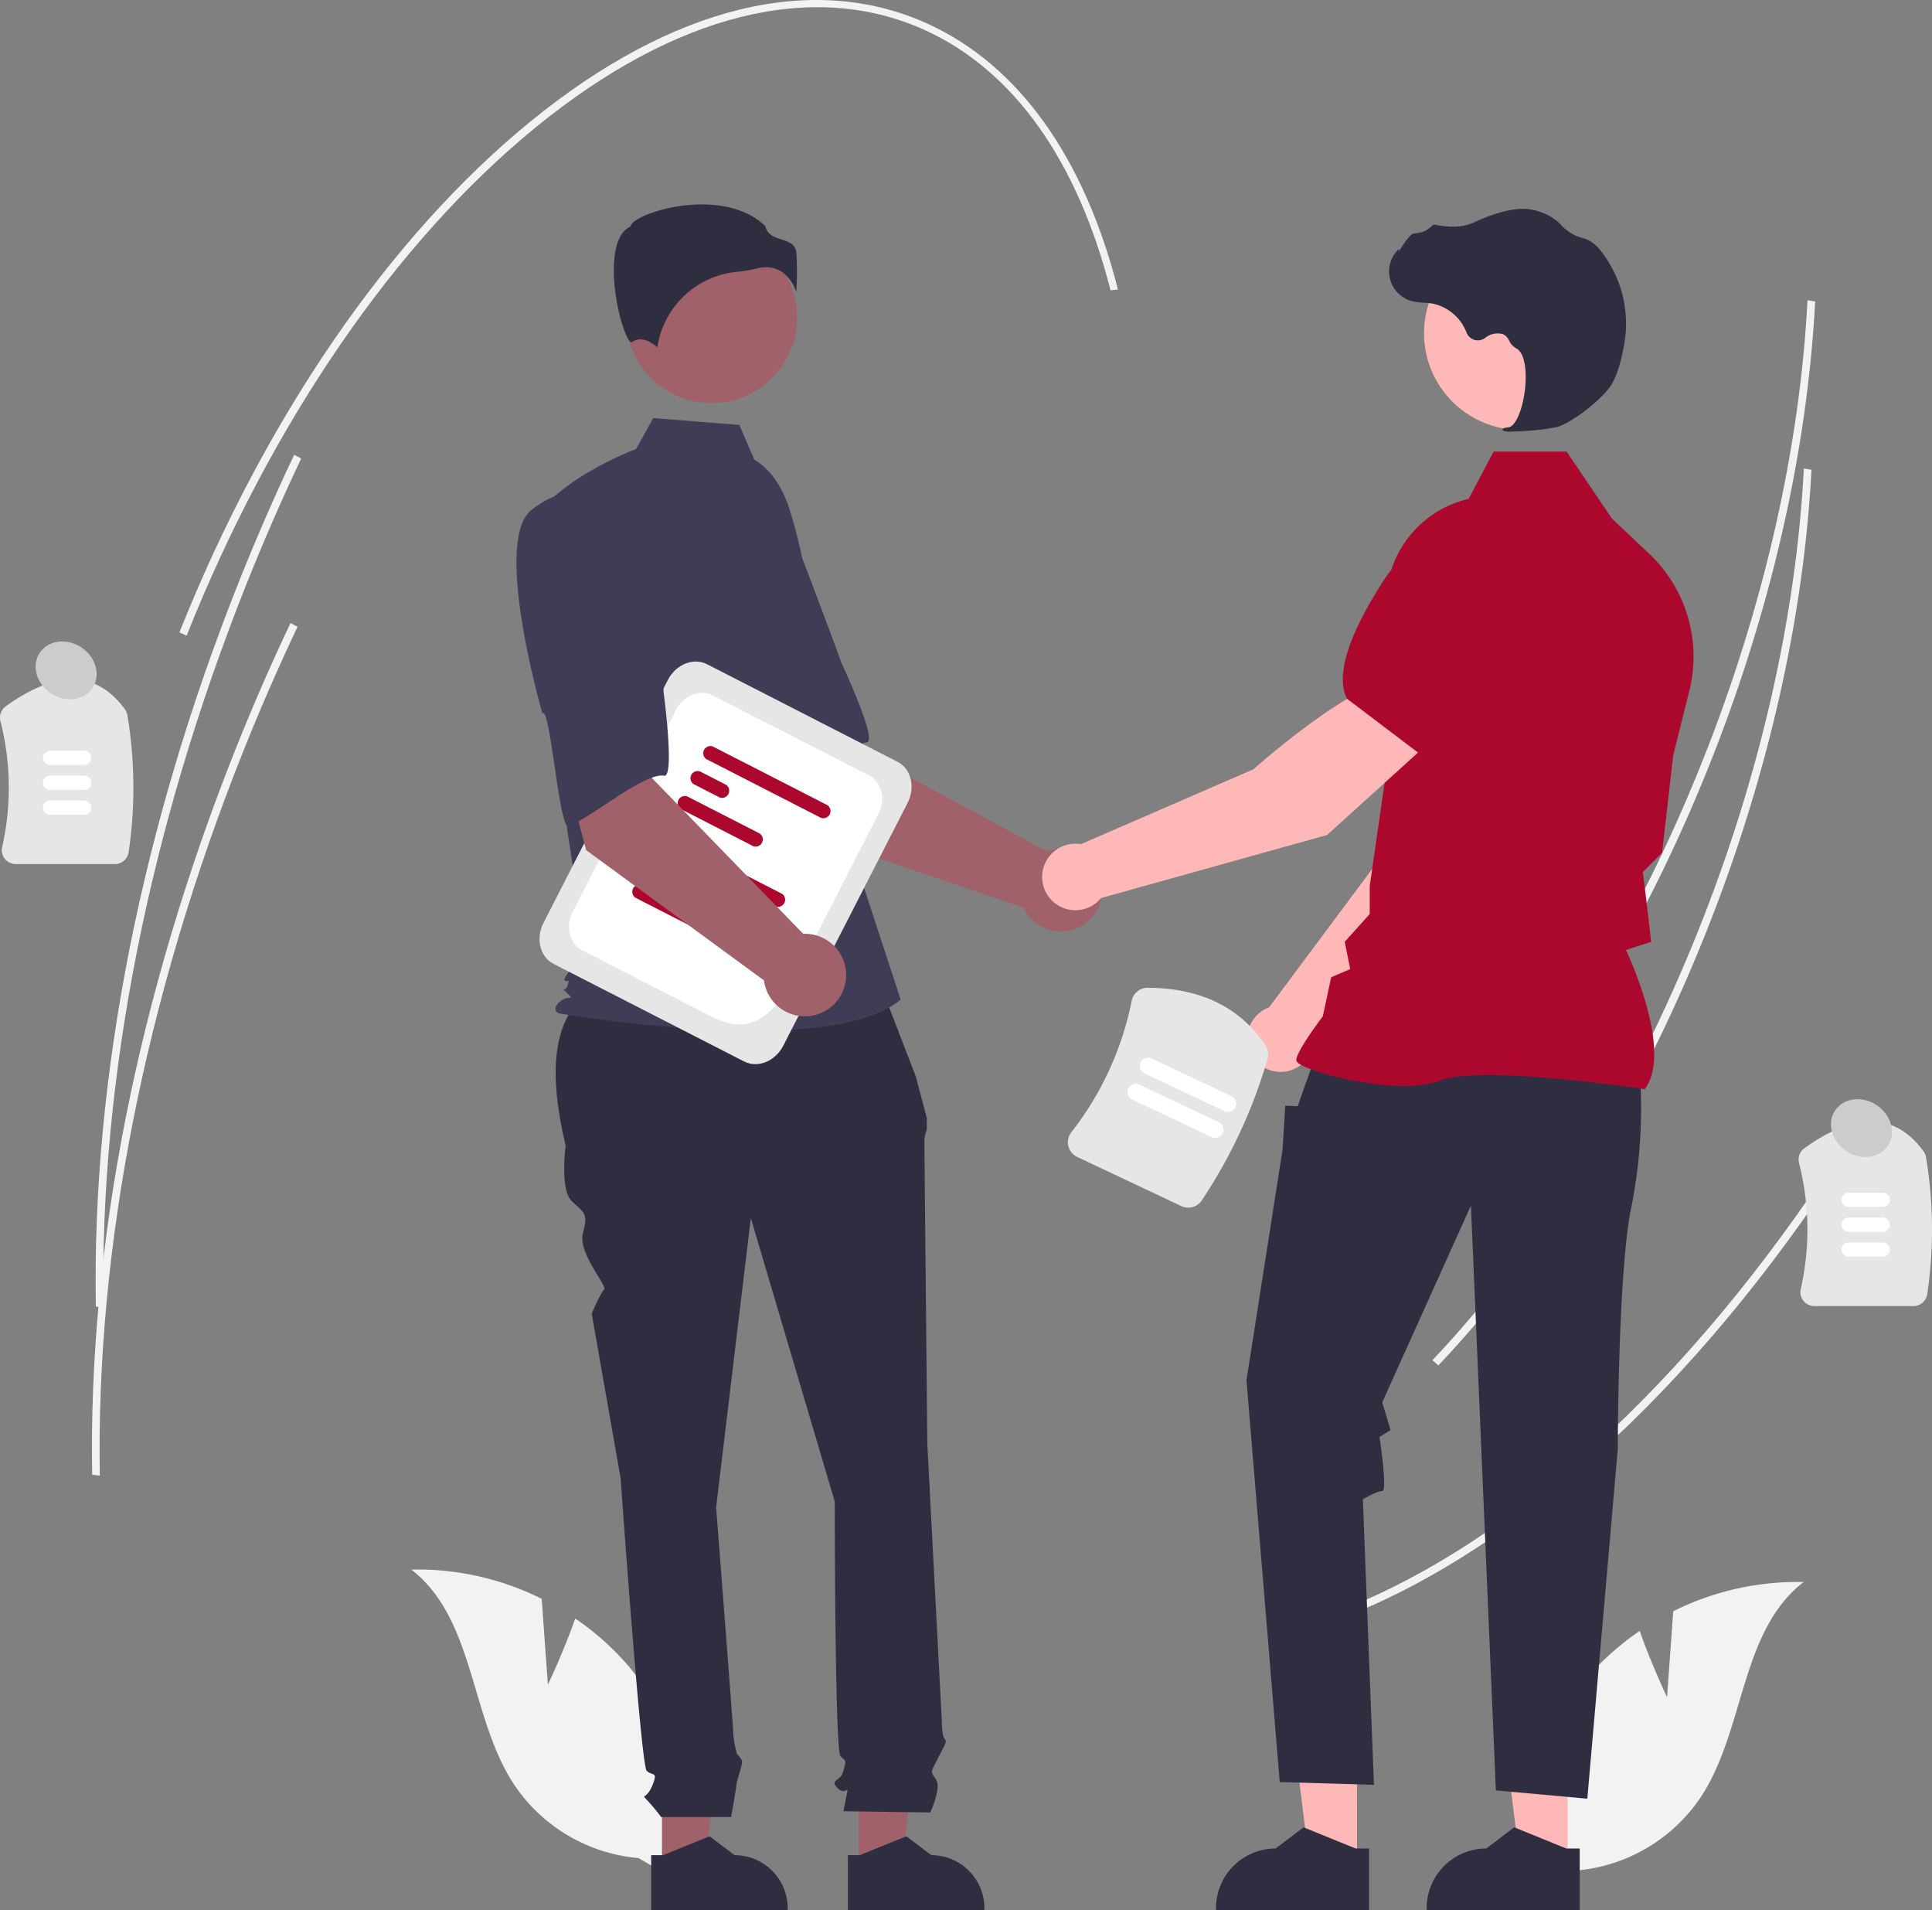
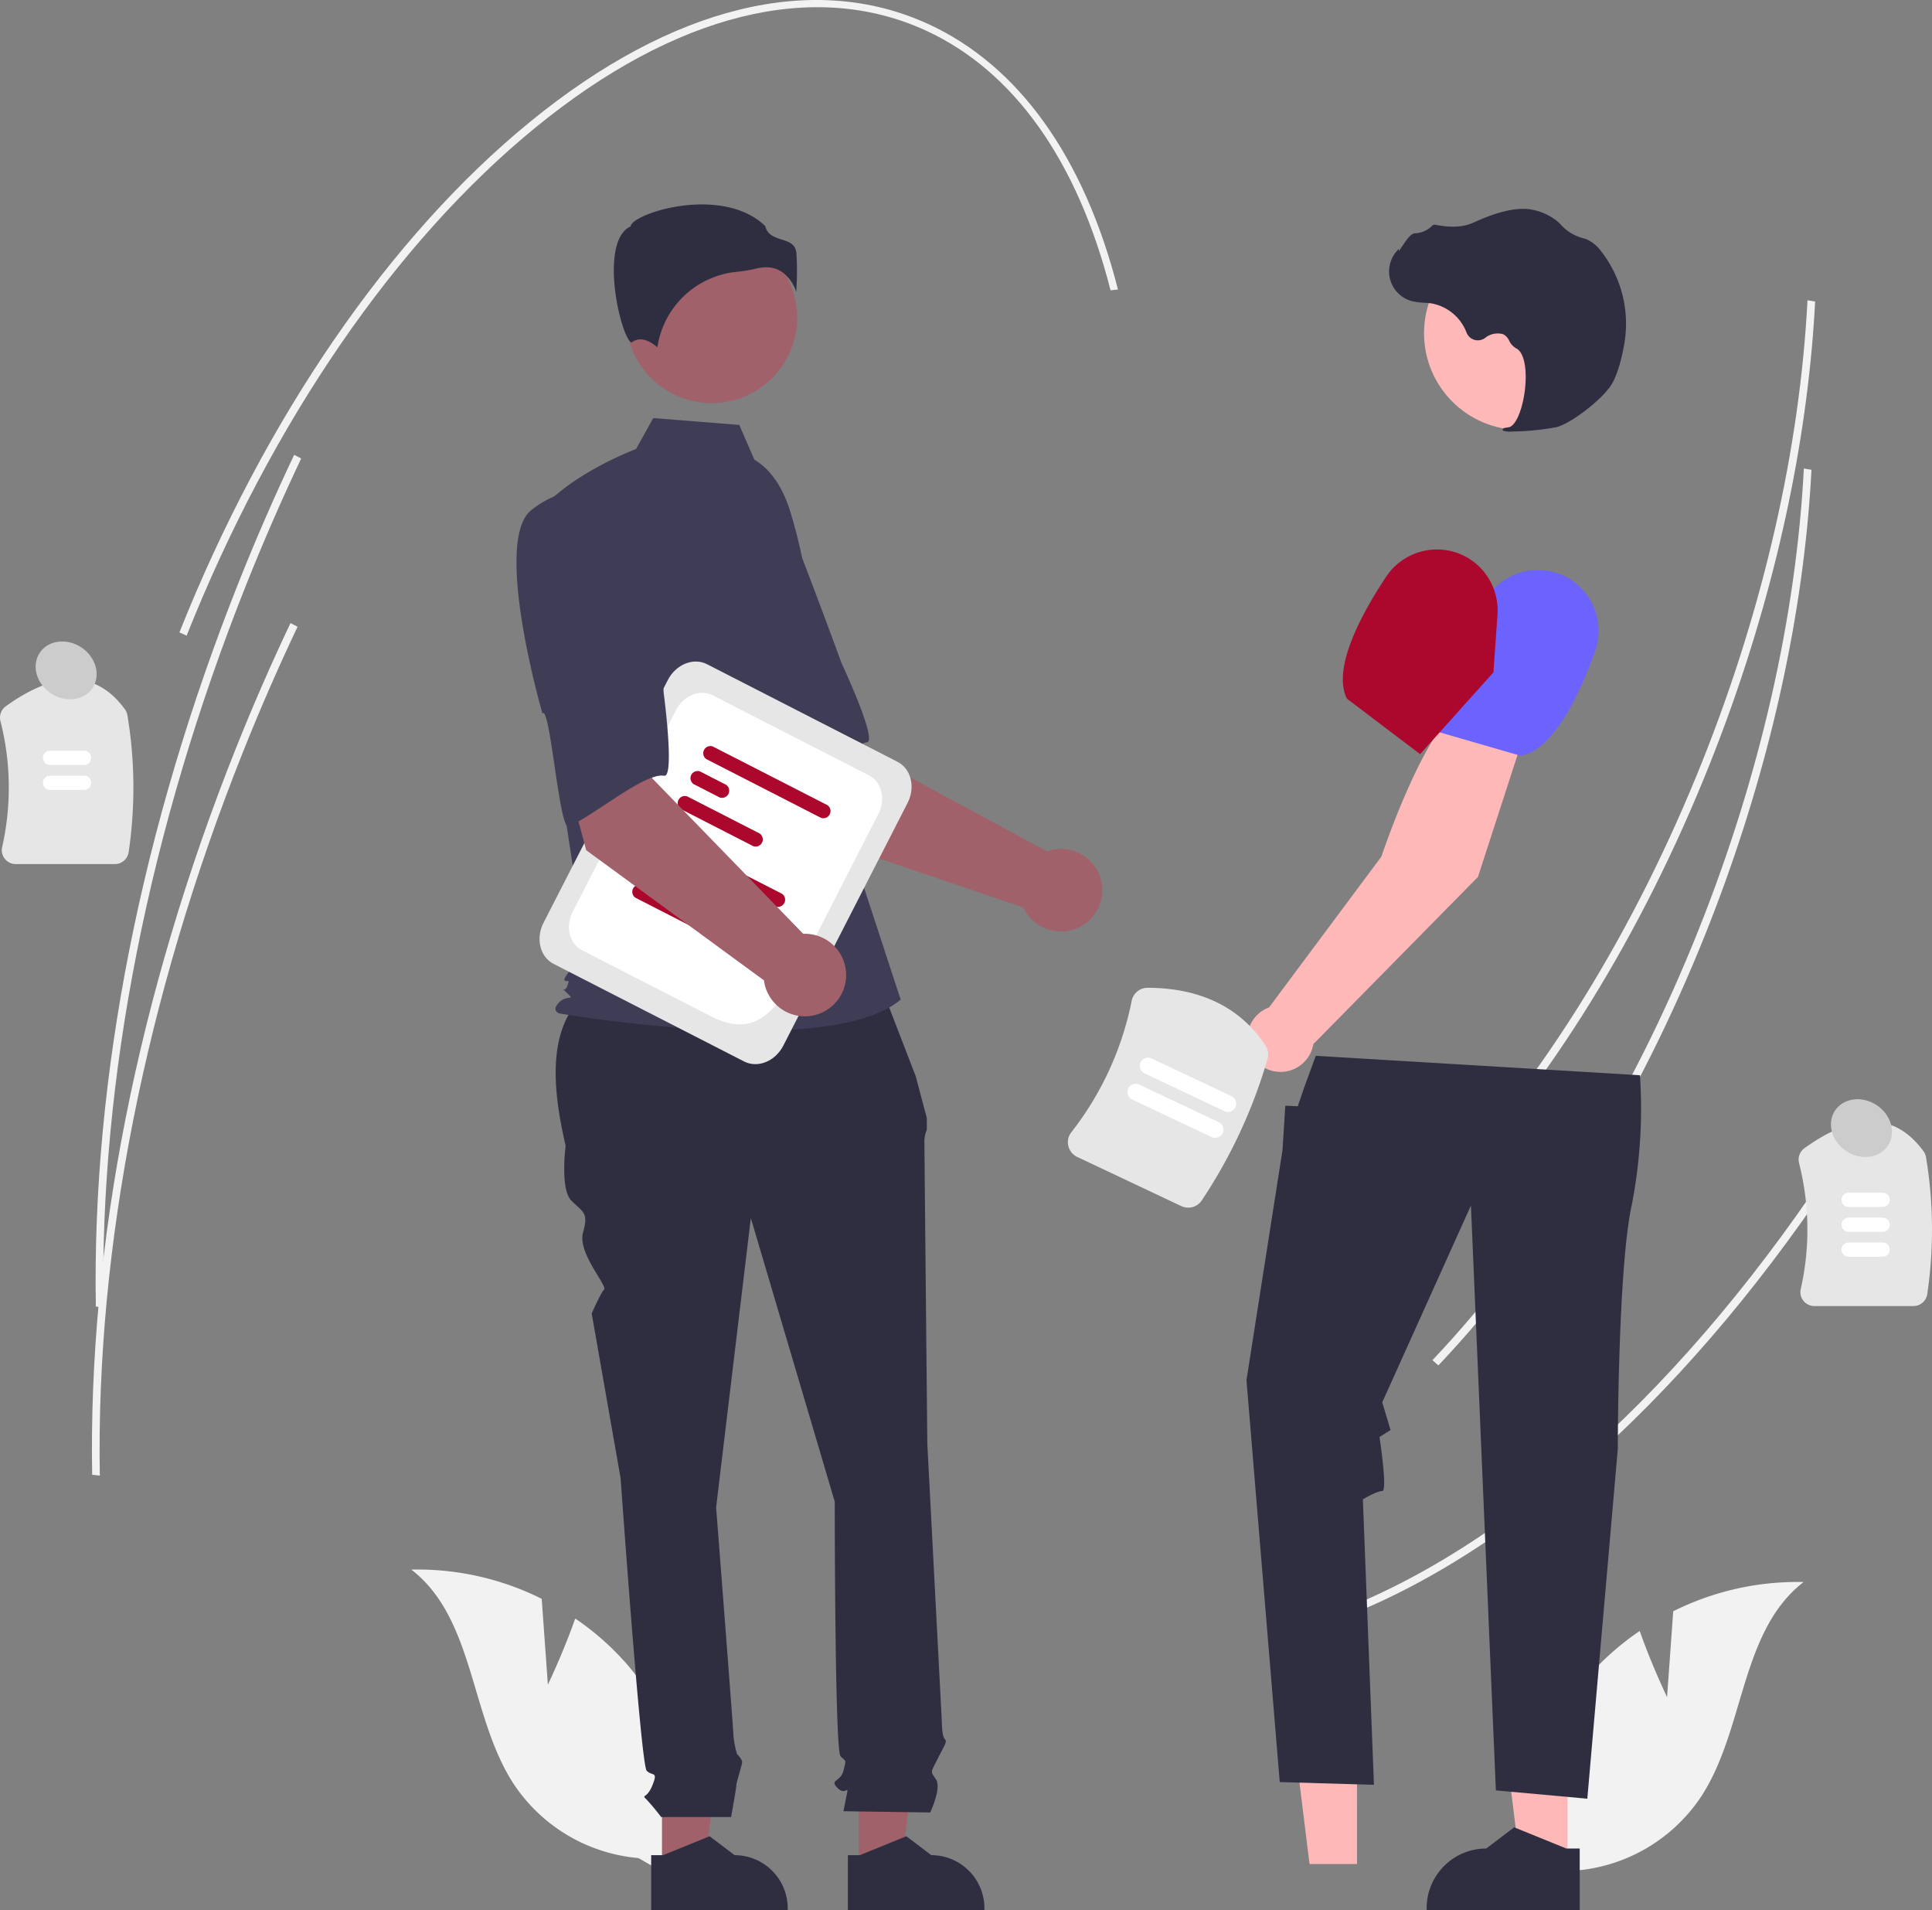
<svg xmlns="http://www.w3.org/2000/svg" width="416.72" height="411.896" viewBox="0 0 416.72 411.896">
  <rect x="0" y="0" width="416.72" height="411.896" fill="#808080" stroke="none" />
  <g id="item1" transform="translate(-15.732)">
    <path id="パス_6" data-name="パス 6" d="M786.633,249.288c-2.645,29.145-10.181,59.877-22,89.53-14.615,36.669-34.584,68.967-57.747,93.4L705.6,431.1c23.051-24.318,42.929-56.473,57.483-92.99,13.154-33,20.977-67.342,22.635-99.3l1.643.275Q787.1,244.149,786.633,249.288Z" transform="translate(-380.118 -174.059)" fill="#f2f2f2" />
    <path id="パス_7" data-name="パス 7" d="M787.191,506.164c-32.534,51.759-72.005,88.742-111.142,104.134l-.792-1.451c38.866-15.286,78.106-52.079,110.492-103.6Z" transform="translate(-370.14 -261.665)" fill="#f2f2f2" />
    <path id="パス_8" data-name="パス 8" d="M785.457,303.352c-2.645,29.145-10.181,59.877-22,89.53-14.615,36.669-34.584,68.967-57.747,93.4l-1.285-1.121c23.051-24.318,42.929-56.473,57.483-92.99,13.154-33,20.977-67.342,22.635-99.3l1.643.275Q785.924,298.213,785.457,303.352Z" transform="translate(-379.731 -191.836)" fill="#f2f2f2" />
    <path id="パス_9" data-name="パス 9" d="M268.862,400.467H247.516a3.021,3.021,0,0,1-2.372-1.143,2.959,2.959,0,0,1-.579-2.514,58.051,58.051,0,0,0-.373-27.207,3.026,3.026,0,0,1,1.174-3.18c10.976-7.894,19.62-7.665,25.693.682a3.034,3.034,0,0,1,.531,1.282,95,95,0,0,1,.266,29.482A3.014,3.014,0,0,1,268.862,400.467Z" transform="translate(-228.372 -214.127)" fill="#e6e6e6" />
    <path id="パス_10" data-name="パス 10" d="M266.783,386.616H259.44a1.531,1.531,0,1,1,0-3.062h7.343a1.531,1.531,0,0,1,0,3.062Z" transform="translate(-232.911 -221.652)" fill="#fff" />
    <path id="パス_11" data-name="パス 11" d="M266.783,394.616H259.44a1.531,1.531,0,1,1,0-3.062h7.343a1.531,1.531,0,0,1,0,3.062Z" transform="translate(-232.911 -224.282)" fill="#fff" />
-     <path id="パス_12" data-name="パス 12" d="M266.783,402.616H259.44a1.531,1.531,0,1,1,0-3.062h7.343a1.531,1.531,0,0,1,0,3.062Z" transform="translate(-232.911 -226.913)" fill="#fff" />
    <path id="パス_13" data-name="パス 13" d="M846.862,542.467H825.516a3.021,3.021,0,0,1-2.372-1.143,2.958,2.958,0,0,1-.579-2.514,58.053,58.053,0,0,0-.373-27.207,3.026,3.026,0,0,1,1.174-3.18c10.976-7.894,19.62-7.665,25.693.682a3.034,3.034,0,0,1,.531,1.282,95,95,0,0,1,.266,29.482A3.014,3.014,0,0,1,846.862,542.467Z" transform="translate(-418.425 -260.818)" fill="#e6e6e6" />
    <path id="パス_14" data-name="パス 14" d="M844.783,528.616H837.44a1.531,1.531,0,1,1,0-3.062h7.343a1.531,1.531,0,1,1,0,3.062Z" transform="translate(-422.964 -268.343)" fill="#fff" />
    <path id="パス_15" data-name="パス 15" d="M844.783,536.616H837.44a1.531,1.531,0,1,1,0-3.062h7.343a1.531,1.531,0,1,1,0,3.062Z" transform="translate(-422.964 -270.973)" fill="#fff" />
    <path id="パス_16" data-name="パス 16" d="M844.783,544.616H837.44a1.531,1.531,0,1,1,0-3.062h7.343a1.531,1.531,0,1,1,0,3.062Z" transform="translate(-422.964 -273.604)" fill="#fff" />
-     <path id="パス_18" data-name="パス 18" d="M405.74,671.445l-1.331-18.517a59.9,59.9,0,0,0-28.122-6.306C390,657.221,388.9,678.407,398.4,692.906a36.03,36.03,0,0,0,26.866,15.922l11.413,6.566a60.375,60.375,0,0,0-14.057-48.558,58.318,58.318,0,0,0-10.986-9.662C409.139,664.336,405.74,671.445,405.74,671.445Z" transform="translate(-271.835 -308.146)" fill="#f2f2f2" />
+     <path id="パス_18" data-name="パス 18" d="M405.74,671.445l-1.331-18.517a59.9,59.9,0,0,0-28.122-6.306C390,657.221,388.9,678.407,398.4,692.906a36.03,36.03,0,0,0,26.866,15.922l11.413,6.566a60.375,60.375,0,0,0-14.057-48.558,58.318,58.318,0,0,0-10.986-9.662C409.139,664.336,405.74,671.445,405.74,671.445" transform="translate(-271.835 -308.146)" fill="#f2f2f2" />
    <path id="パス_19" data-name="パス 19" d="M764.342,675.445l1.331-18.517a59.9,59.9,0,0,1,28.122-6.306c-13.714,10.6-12.615,31.786-22.112,46.285a36.03,36.03,0,0,1-26.866,15.922L733.4,719.394a60.375,60.375,0,0,1,14.058-48.558,58.313,58.313,0,0,1,10.986-9.662C760.942,668.336,764.342,675.445,764.342,675.445Z" transform="translate(-389.036 -309.462)" fill="#f2f2f2" />
    <path id="パス_21" data-name="パス 21" d="M496.564,390.519l-19.231-30.2L499.6,348.392l5.845,23.042,41.181,22.253A8.9,8.9,0,1,1,541.56,405.8Z" transform="translate(-305.06 -210.09)" fill="#a0616a" />
    <path id="パス_22" data-name="パス 22" d="M455.875,308.226c-6.042,8.872,15.431,41.119,15.431,41.119,1.046-2.255,11.046,23.066,12.721,21.57,4.76-4.251,12.212-16.093,16.354-16.621,2.369-.3-5.494-17.1-5.494-17.1s-3.593-9.92-8.469-22.591a22.755,22.755,0,0,0-16.529-14.454S461.917,299.355,455.875,308.226Z" transform="translate(-297.652 -194.221)" fill="#3f3d56" />
    <path id="パス_23" data-name="パス 23" d="M236.174,583.233h9.133l4.345-35.227H236.172Z" transform="translate(-77.656 -180.19)" fill="#a0616a" />
    <path id="パス_24" data-name="パス 24" d="M453.368,736.385h2.571l10.036-4.081,5.379,4.081h0a11.463,11.463,0,0,1,11.462,11.461v.373H453.369Z" transform="translate(-297.181 -336.325)" fill="#2f2e41" />
    <path id="パス_25" data-name="パス 25" d="M299.39,583.233h9.133l4.345-35.227H299.389Z" transform="translate(-98.443 -180.19)" fill="#a0616a" />
    <path id="パス_26" data-name="パス 26" d="M516.585,736.385h2.571l10.036-4.081,5.379,4.081h0a11.463,11.463,0,0,1,11.462,11.461v.373H516.586Z" transform="translate(-317.967 -336.325)" fill="#2f2e41" />
    <path id="パス_27" data-name="パス 27" d="M491.99,455.889l-59.405,1.485c-11.282,6.128-11.454,19.391-7.757,35.138,0,0-1.248,9.36,1.248,11.855s3.744,2.5,2.5,6.864,5.346,11.5,4.545,12.3-2.673,5.169-2.673,5.169l6.24,35.567s4.368,61.773,5.616,63.021,2.5,0,1.248,3.12-2.5,1.872-1.248,3.12a45.978,45.978,0,0,1,3.12,3.744h15.086s1.137-6.24,1.137-6.864,1.248-4.368,1.248-4.992-1.1-1.727-1.1-1.727a20.533,20.533,0,0,1-.769-3.889c0-1.248-3.744-49.294-3.744-49.294l7.488-62.4,18.1,61.15s0,53.662,1.248,54.91,1.248.624.624,3.12-3.12,1.872-1.248,3.744,2.5-1.248,1.872,1.872l-.624,3.12,18.719.268s2.5-5.26,1.248-7.132-1.173-1.361.349-4.424,2.146-3.687,1.523-4.311-.624-3.943-.624-3.943l-3.12-59.7s-.624-63.021-.624-64.893a6.223,6.223,0,0,1,.518-2.807V486.54l-2.39-9Z" transform="translate(-287.089 -245.436)" fill="#2f2e41" />
    <circle id="楕円形_2" data-name="楕円形 2" cx="18.457" cy="18.457" r="18.457" transform="translate(150.758 50.014)" fill="#a0616a" />
    <path id="パス_28" data-name="パス 28" d="M463.485,285.632c3.976,2.364,6.355,6.708,7.721,11.127a105.45,105.45,0,0,1,4.531,25.194l1.442,25.6,17.862,54.51c-15.48,13.1-73.669,2.977-73.669,2.977s-1.786-.6,0-2.382,3.525-.2,1.739-1.99-.555.2.041-1.582,0-.6-.6-1.191,4.609-5.954,4.609-5.954L422.4,360.653l-5.954-63.113c7.145-8.931,21.514-14.2,21.514-14.2l3.713-6.683,18.564,1.485Z" transform="translate(-285.041 -186.504)" fill="#3f3d56" />
    <path id="パス_29" data-name="パス 29" d="M477.667,222.6a8.554,8.554,0,0,1,3.039,4.269,60.076,60.076,0,0,0,.039-8.376c-.217-1.96-1.6-2.4-3.2-2.912-1.443-.462-3.075-.983-3.514-2.886-5.8-5.644-15.9-5.36-22.814-3.391-3.8,1.083-5.992,2.475-6.188,3.291l-.041.168-.154.077c-2.932,1.466-3.5,6.095-3.465,9.72.071,6.83,2.43,14.587,3.758,15.217.07.033.088.02.119-.005h0c2-1.6,4.441.121,5.513,1.057a19.2,19.2,0,0,1,17.189-16.283,30.128,30.128,0,0,0,4.143-.695,8.721,8.721,0,0,1,2.116-.278A6.023,6.023,0,0,1,477.667,222.6Z" transform="translate(-293.236 -163.935)" fill="#2f2e41" />
    <path id="パス_30" data-name="パス 30" d="M659.182,443.028l35.505-36.055,9.354-28.836-15.053-6.089c-7.457,7.522-15.134,30.549-15.134,30.549l-24.234,32.525c-.194.072-.386.148-.577.238a7.173,7.173,0,1,0,10.137,7.669Z" transform="translate(-360.169 -217.868)" fill="#ffb8b8" />
    <path id="パス_31" data-name="パス 31" d="M704.453,360.033l19.037,5.507.071-.014c7-1.359,12.533-12.988,15.944-22.5a13.153,13.153,0,0,0-7.124-16.483h0a13.182,13.182,0,0,0-13.756,2.1l-9.492,8.173Z" transform="translate(-379.74 -202.554)" fill="#6c63ff" />
    <path id="パス_32" data-name="パス 32" d="M452.119,579.549H441.881l-4.87-39.489h15.11Z" transform="translate(-143.694 -177.578)" fill="#ffb8b8" />
-     <path id="パス_33" data-name="パス 33" d="M667.9,734.01h-2.882l-11.251-4.575-6.03,4.575h0a12.849,12.849,0,0,0-12.849,12.848v.418H667.9Z" transform="translate(-356.868 -335.381)" fill="#2f2e41" />
    <path id="パス_34" data-name="パス 34" d="M519.8,579.549H509.564l-4.87-39.489H519.8Z" transform="translate(-165.949 -177.578)" fill="#ffb8b8" />
    <path id="パス_35" data-name="パス 35" d="M735.588,734.01h-2.882l-11.251-4.575-6.03,4.575h0a12.85,12.85,0,0,0-12.849,12.848v.418h33.012Z" transform="translate(-379.123 -335.381)" fill="#2f2e41" />
    <path id="パス_36" data-name="パス 36" d="M729.546,485.757a108.682,108.682,0,0,1-1.793,28.094c-2.989,13.748-2.989,52.467-2.989,52.467l-6.575,75.449-19.725-1.793-5.38-126.123L673.956,556.29l1.793,5.977-2.389,1.494s1.791,11.656.6,11.656-4.184,1.793-4.184,1.793l2.391,61.567-20.323-.6-7.173-86.672,7.771-49.612.6-9.564,2.69.111,1.37-4,2.516-6.874Z" transform="translate(-360.082 -253.881)" fill="#2f2e41" />
-     <path id="パス_37" data-name="パス 37" d="M735.85,424.933l.106-.149c5.69-7.966-2.868-27.107-4.158-29.881l5.436-1.764-1.224-10.405-.58-4.639,4.155-4.155.012-.1,2.391-20.921,3.476-13.9a30.507,30.507,0,0,0-8.659-29.564l-8.036-7.577L719,287.429H703.256l-5.4,10.2a22.954,22.954,0,0,0-17.76,23.436l1.224,26.75-4.791,33.306,0,6.028-5.392,5.992,1.177,5.887-4.1,1.759L666.4,409.24c-.75.989-5.7,7.588-5.7,9.392,0,.271.2.533.629.823,3.373,2.284,22.015,6.94,30.266,3.638,8.789-3.514,43.725,1.758,44.077,1.811Z" transform="translate(-365.353 -190.045)" fill="#ac082e" />
    <circle id="楕円形_3" data-name="楕円形 3" cx="20.857" cy="20.857" r="20.857" transform="translate(322.886 51.006)" fill="#ffb8b8" />
    <path id="パス_38" data-name="パス 38" d="M716.9,257.458a56.727,56.727,0,0,0,9.629-.923c3.146-.725,10.086-6.092,11.978-9.262h0c1.405-2.356,2.249-6,2.709-8.641a25.357,25.357,0,0,0-4.953-20.009,8.012,8.012,0,0,0-3.306-2.677c-.117-.042-.237-.079-.359-.111a9.884,9.884,0,0,1-4.994-2.915,8.155,8.155,0,0,0-.839-.82,12.175,12.175,0,0,0-5.144-2.419c-3.039-.73-7.387.185-12.923,2.721-2.781,1.274-5.867.919-8.246.467a.774.774,0,0,0-.722.269,5.466,5.466,0,0,1-3.676,1.576c-.845.059-1.7,1.253-2.734,2.807-.234.353-.508.765-.706,1.016l-.04-.472-.465.54a6.633,6.633,0,0,0,3.273,10.726,12.935,12.935,0,0,0,2.612.347c.534.034,1.085.069,1.615.147a10,10,0,0,1,7.6,6.3,2.615,2.615,0,0,0,3.979,1.167,4.321,4.321,0,0,1,3.918-.818,2.869,2.869,0,0,1,1.3,1.405,3.738,3.738,0,0,0,1.461,1.618c2.171,1.05,2.445,5.94,1.781,10.04-.64,3.952-2.033,6.835-3.388,7.011-1.043.135-1.16.212-1.231.4l-.063.167.121.152a4.271,4.271,0,0,0,1.811.195Z" transform="translate(-375.152 -164.401)" fill="#2f2e41" />
-     <path id="パス_39" data-name="パス 39" d="M662.932,374.028l-10.025-12.774c-10.212,2.812-28.332,18.963-28.332,18.963l-37.212,16.148a7.169,7.169,0,1,0,4.355,11.616l48.746-13.6Z" transform="translate(-338.492 -214.319)" fill="#ffb8b8" />
    <path id="パス_40" data-name="パス 40" d="M692.3,363.012l15.819-17.634L709,332.884a13.183,13.183,0,0,0-6.542-12.282h0a13.152,13.152,0,0,0-17.472,4.142c-5.589,8.424-11.6,19.813-8.509,26.235l.031.065Z" transform="translate(-370.264 -200.383)" fill="#ac082e" />
    <path id="パス_41" data-name="パス 41" d="M461.624,441.133,420.51,420.077c-2.924-1.5-3.893-5.47-2.159-8.856l26.807-52.342c1.734-3.385,5.523-4.921,8.448-3.423l41.113,21.056c2.924,1.5,3.893,5.47,2.159,8.856L470.072,437.71C468.338,441.1,464.548,442.631,461.624,441.133Z" transform="translate(-285.383 -212.224)" fill="#e6e6e6" />
    <path id="パス_42" data-name="パス 42" d="M457.709,434.757l-27.933-14.306c-2.739-1.4-3.646-5.123-2.023-8.294l22.271-43.485c1.624-3.17,5.173-4.608,7.912-3.206l33.737,17.278c2.739,1.4,3.646,5.123,2.022,8.293l-12.1,23.623C474.364,428.785,469.908,441.005,457.709,434.757Z" transform="translate(-288.493 -215.528)" fill="#fff" />
    <path id="パス_43" data-name="パス 43" d="M480.916,426l-24.741-12.671a1.547,1.547,0,0,1,1.4-2.725l24.741,12.671a1.547,1.547,0,0,1-1.4,2.725Z" transform="translate(-297.89 -230.52)" fill="#ac082e" />
    <path id="パス_44" data-name="パス 44" d="M457.713,424.245l-5.646-2.892a1.547,1.547,0,0,1,1.4-2.725l5.646,2.892a1.547,1.547,0,0,1-1.4,2.725Z" transform="translate(-296.539 -233.157)" fill="#6c63ff" />
    <path id="パス_45" data-name="パス 45" d="M463.6,437.389l-15.646-8.013a1.547,1.547,0,0,1,1.4-2.725L465,434.663a1.547,1.547,0,0,1-1.4,2.725Z" transform="translate(-295.188 -235.795)" fill="#ac082e" />
    <path id="パス_46" data-name="パス 46" d="M495.5,397.52l-24.741-12.671a1.547,1.547,0,0,1,1.4-2.725L496.9,394.794a1.547,1.547,0,0,1-1.4,2.725Z" transform="translate(-302.686 -221.154)" fill="#ac082e" />
    <path id="パス_47" data-name="パス 47" d="M472.3,395.763l-5.646-2.892a1.547,1.547,0,0,1,1.4-2.725l5.646,2.892a1.547,1.547,0,0,1-1.4,2.725Z" transform="translate(-301.335 -223.792)" fill="#ac082e" />
    <path id="パス_48" data-name="パス 48" d="M478.191,408.907l-15.646-8.013a1.547,1.547,0,0,1,1.4-2.725l15.646,8.013a1.547,1.547,0,0,1-1.4,2.725Z" transform="translate(-299.984 -226.43)" fill="#ac082e" />
    <path id="パス_49" data-name="パス 49" d="M427.935,396.253l-9.288-34.578,24.82-4.7-1.335,23.734,32.612,33.579a8.9,8.9,0,1,1-8.467,10.036Z" transform="translate(-285.764 -212.913)" fill="#a0616a" />
    <path id="パス_50" data-name="パス 50" d="M413.29,304.135c-8.425,6.651,2.388,43.854,2.388,43.854,1.674-1.837,3.62,25.317,5.666,24.392,5.816-2.628,16.476-11.69,20.585-10.951,2.35.422-.112-17.961-.112-17.961s-.453-10.541-1.3-24.091a22.755,22.755,0,0,0-11.433-18.746S421.715,297.484,413.29,304.135Z" transform="translate(-282.946 -194.141)" fill="#3f3d56" />
    <path id="パス_51" data-name="パス 51" d="M611.738,506.779,589.3,496.185a3.511,3.511,0,0,1-1.926-2.379,3.438,3.438,0,0,1,.639-2.93,67.506,67.506,0,0,0,13.03-28.36,3.488,3.488,0,0,1,3.418-2.813c11.442.039,19.994,4.217,25.417,12.417a3.531,3.531,0,0,1,.462,2.937,110.425,110.425,0,0,1-14.168,30.476A3.5,3.5,0,0,1,611.738,506.779Z" transform="translate(-341.212 -246.691)" fill="#e6e6e6" />
    <path id="パス_52" data-name="パス 52" d="M624.648,502.074l-17.154-8.1a1.78,1.78,0,1,1,1.52-3.218l17.154,8.1a1.78,1.78,0,0,1-1.52,3.218Z" transform="translate(-347.523 -256.845)" fill="#fff" />
    <path id="パス_53" data-name="パス 53" d="M628.619,493.666l-17.154-8.1a1.78,1.78,0,1,1,1.52-3.218l17.154,8.1a1.78,1.78,0,1,1-1.52,3.218Z" transform="translate(-348.829 -254.08)" fill="#fff" />
    <path id="パス_54" data-name="パス 54" d="M504.2,204.767l-1.6.175c-7.12-27.978-20.92-47.361-39.91-56.054-24.141-11.05-53.993-3.63-84.056,20.894-30.216,24.649-56.965,63.584-75.319,109.634l-1.549-.709c18.435-46.251,45.321-85.374,75.706-110.16,30.538-24.911,61-32.386,85.771-21.047C482.783,156.443,496.944,176.245,504.2,204.767Z" transform="translate(-247.333 -142.337)" fill="#f2f2f2" />
    <path id="パス_55" data-name="パス 55" d="M319.173,289.256c-4.176,8.8-8.148,17.911-11.806,27.088-21.049,52.811-31.715,106.744-30.844,155.973l-1.645-.176c-.873-49.412,9.825-103.531,30.94-156.507,3.668-9.2,7.652-18.342,11.839-27.164Z" transform="translate(-238.475 -190.387)" fill="#f2f2f2" />
    <path id="パス_56" data-name="パス 56" d="M318,343.319c-4.176,8.8-8.148,17.911-11.806,27.088-21.049,52.811-31.715,106.744-30.844,155.973L273.7,526.2c-.873-49.412,9.825-103.531,30.939-156.507,3.668-9.2,7.652-18.342,11.839-27.164Z" transform="translate(-238.088 -208.164)" fill="#f2f2f2" />
    <ellipse id="楕円形_4" data-name="楕円形 4" cx="5.945" cy="6.843" rx="5.945" ry="6.843" transform="translate(21.007 145.723) rotate(-56.364)" fill="#ccc" />
    <ellipse id="楕円形_5" data-name="楕円形 5" cx="5.945" cy="6.843" rx="5.945" ry="6.843" transform="translate(408.245 244.436) rotate(-56.364)" fill="#ccc" />
  </g>
</svg>